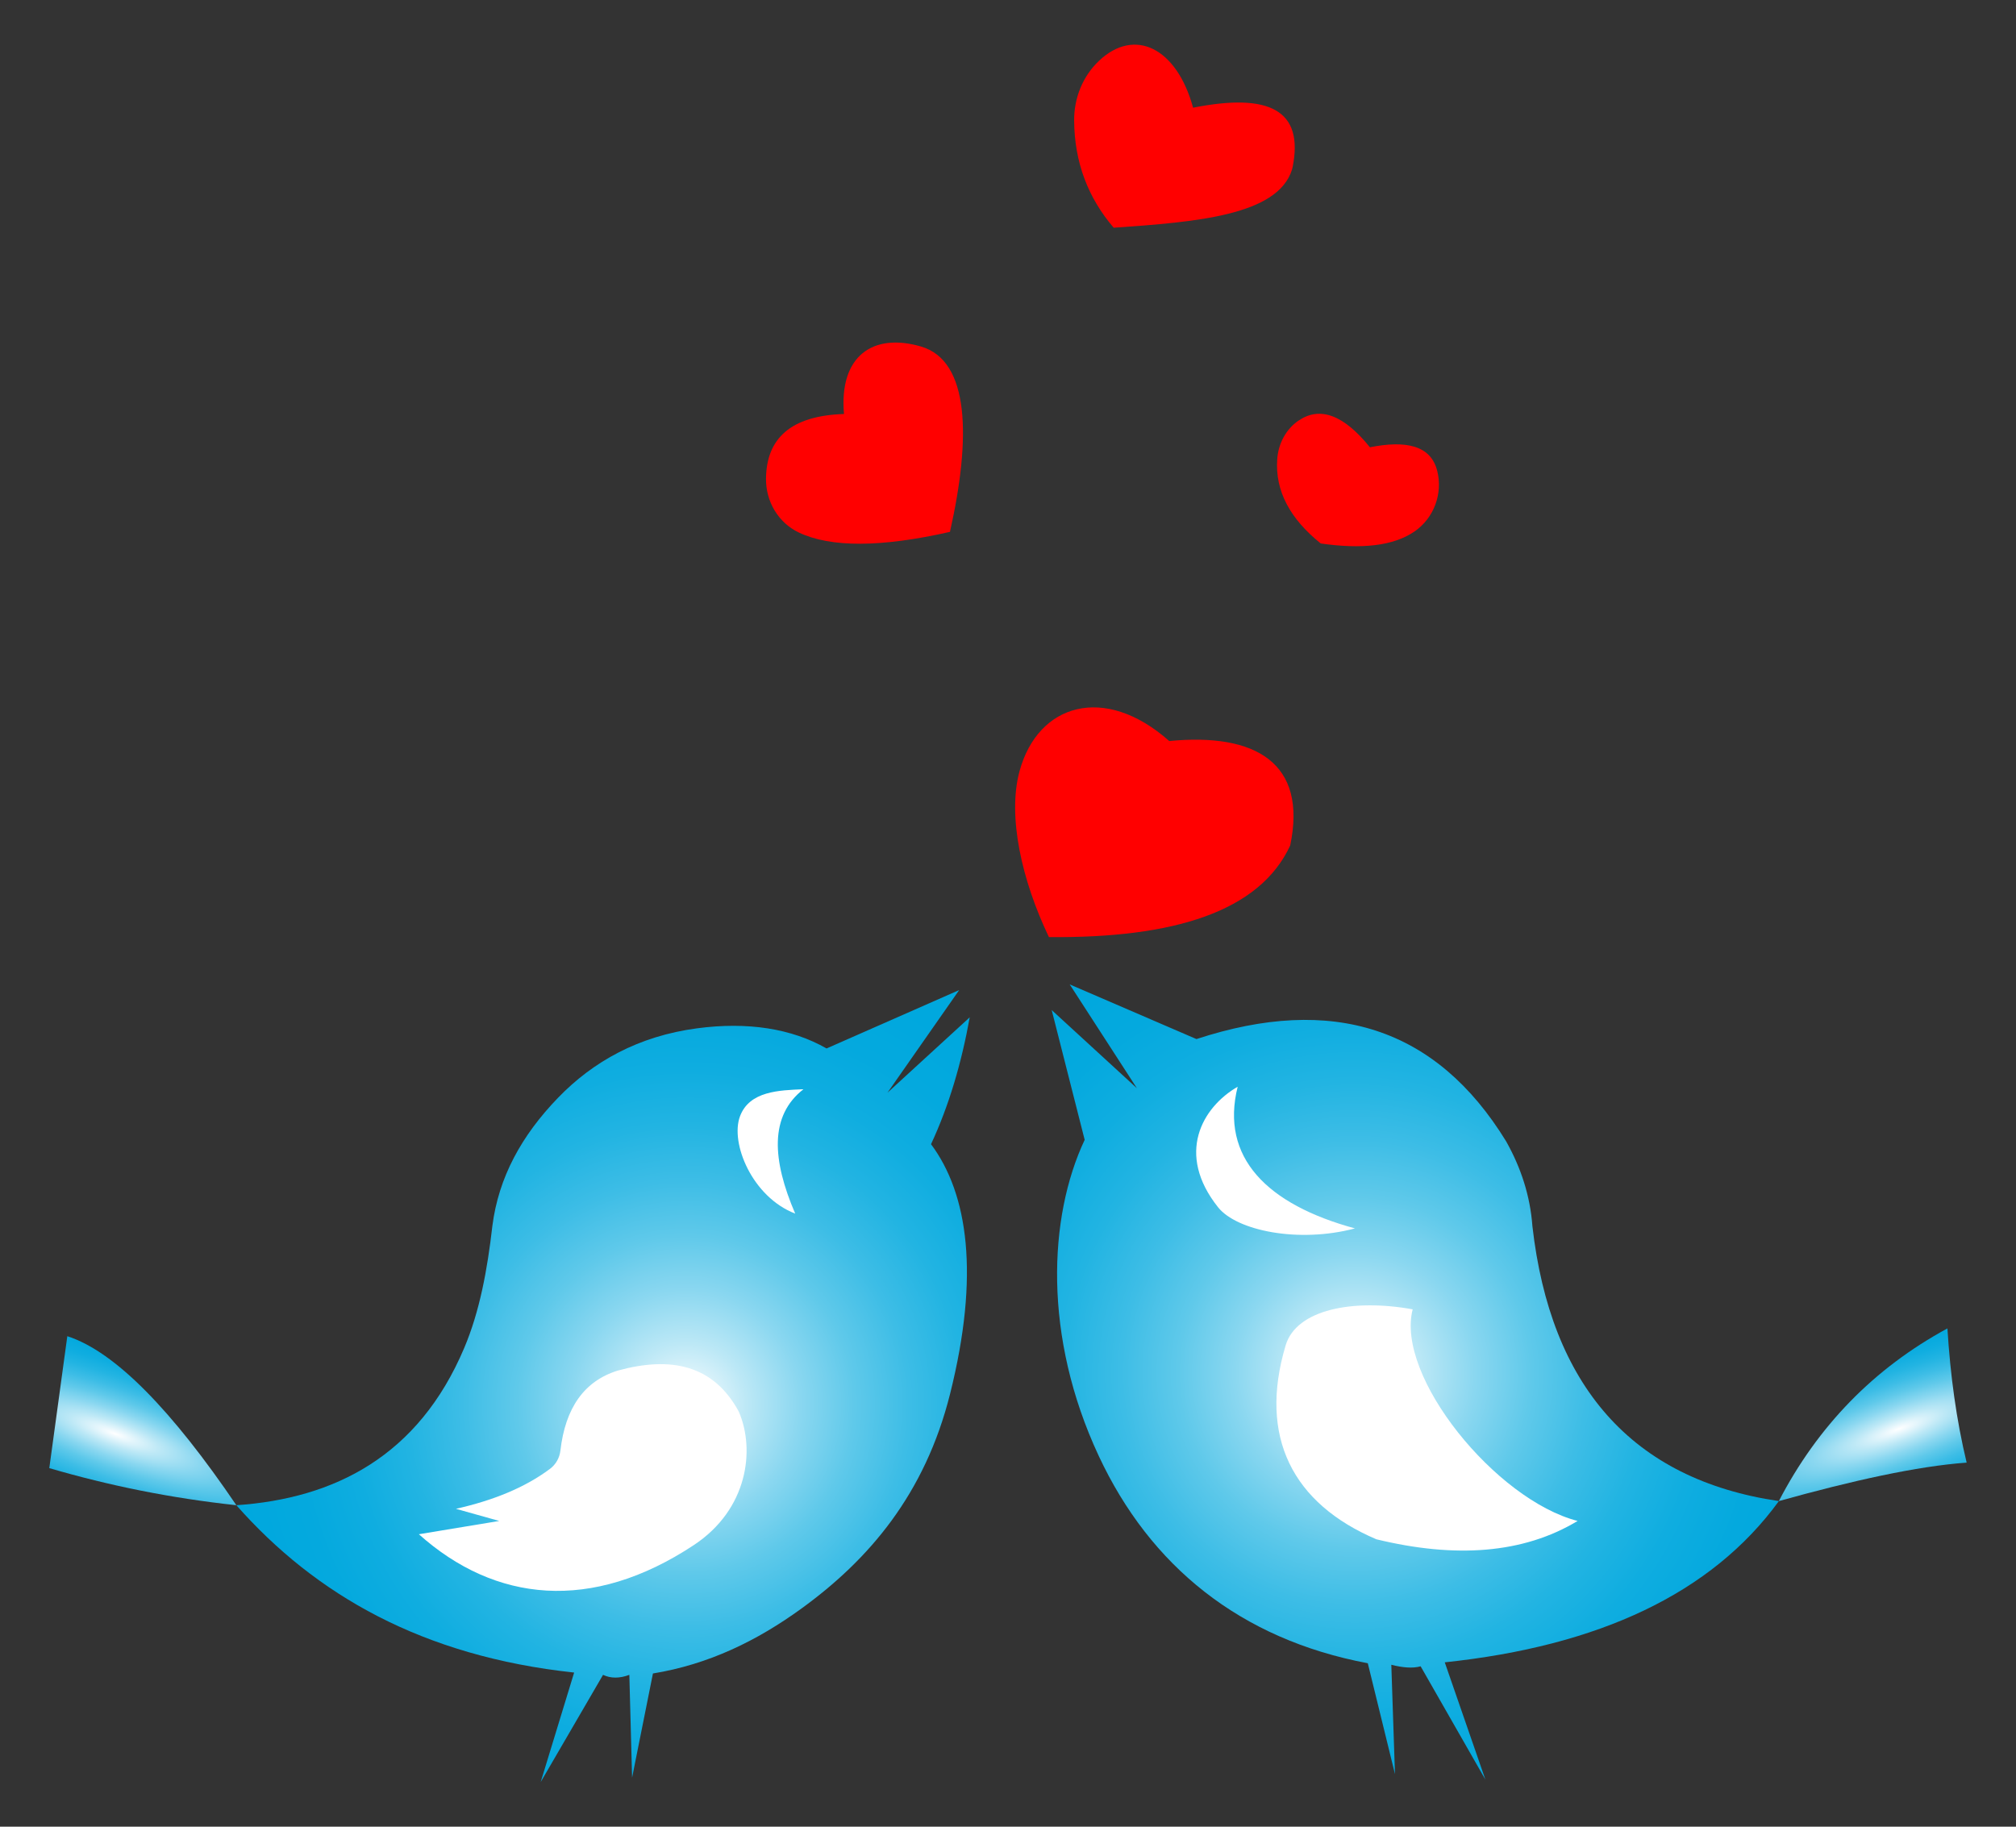
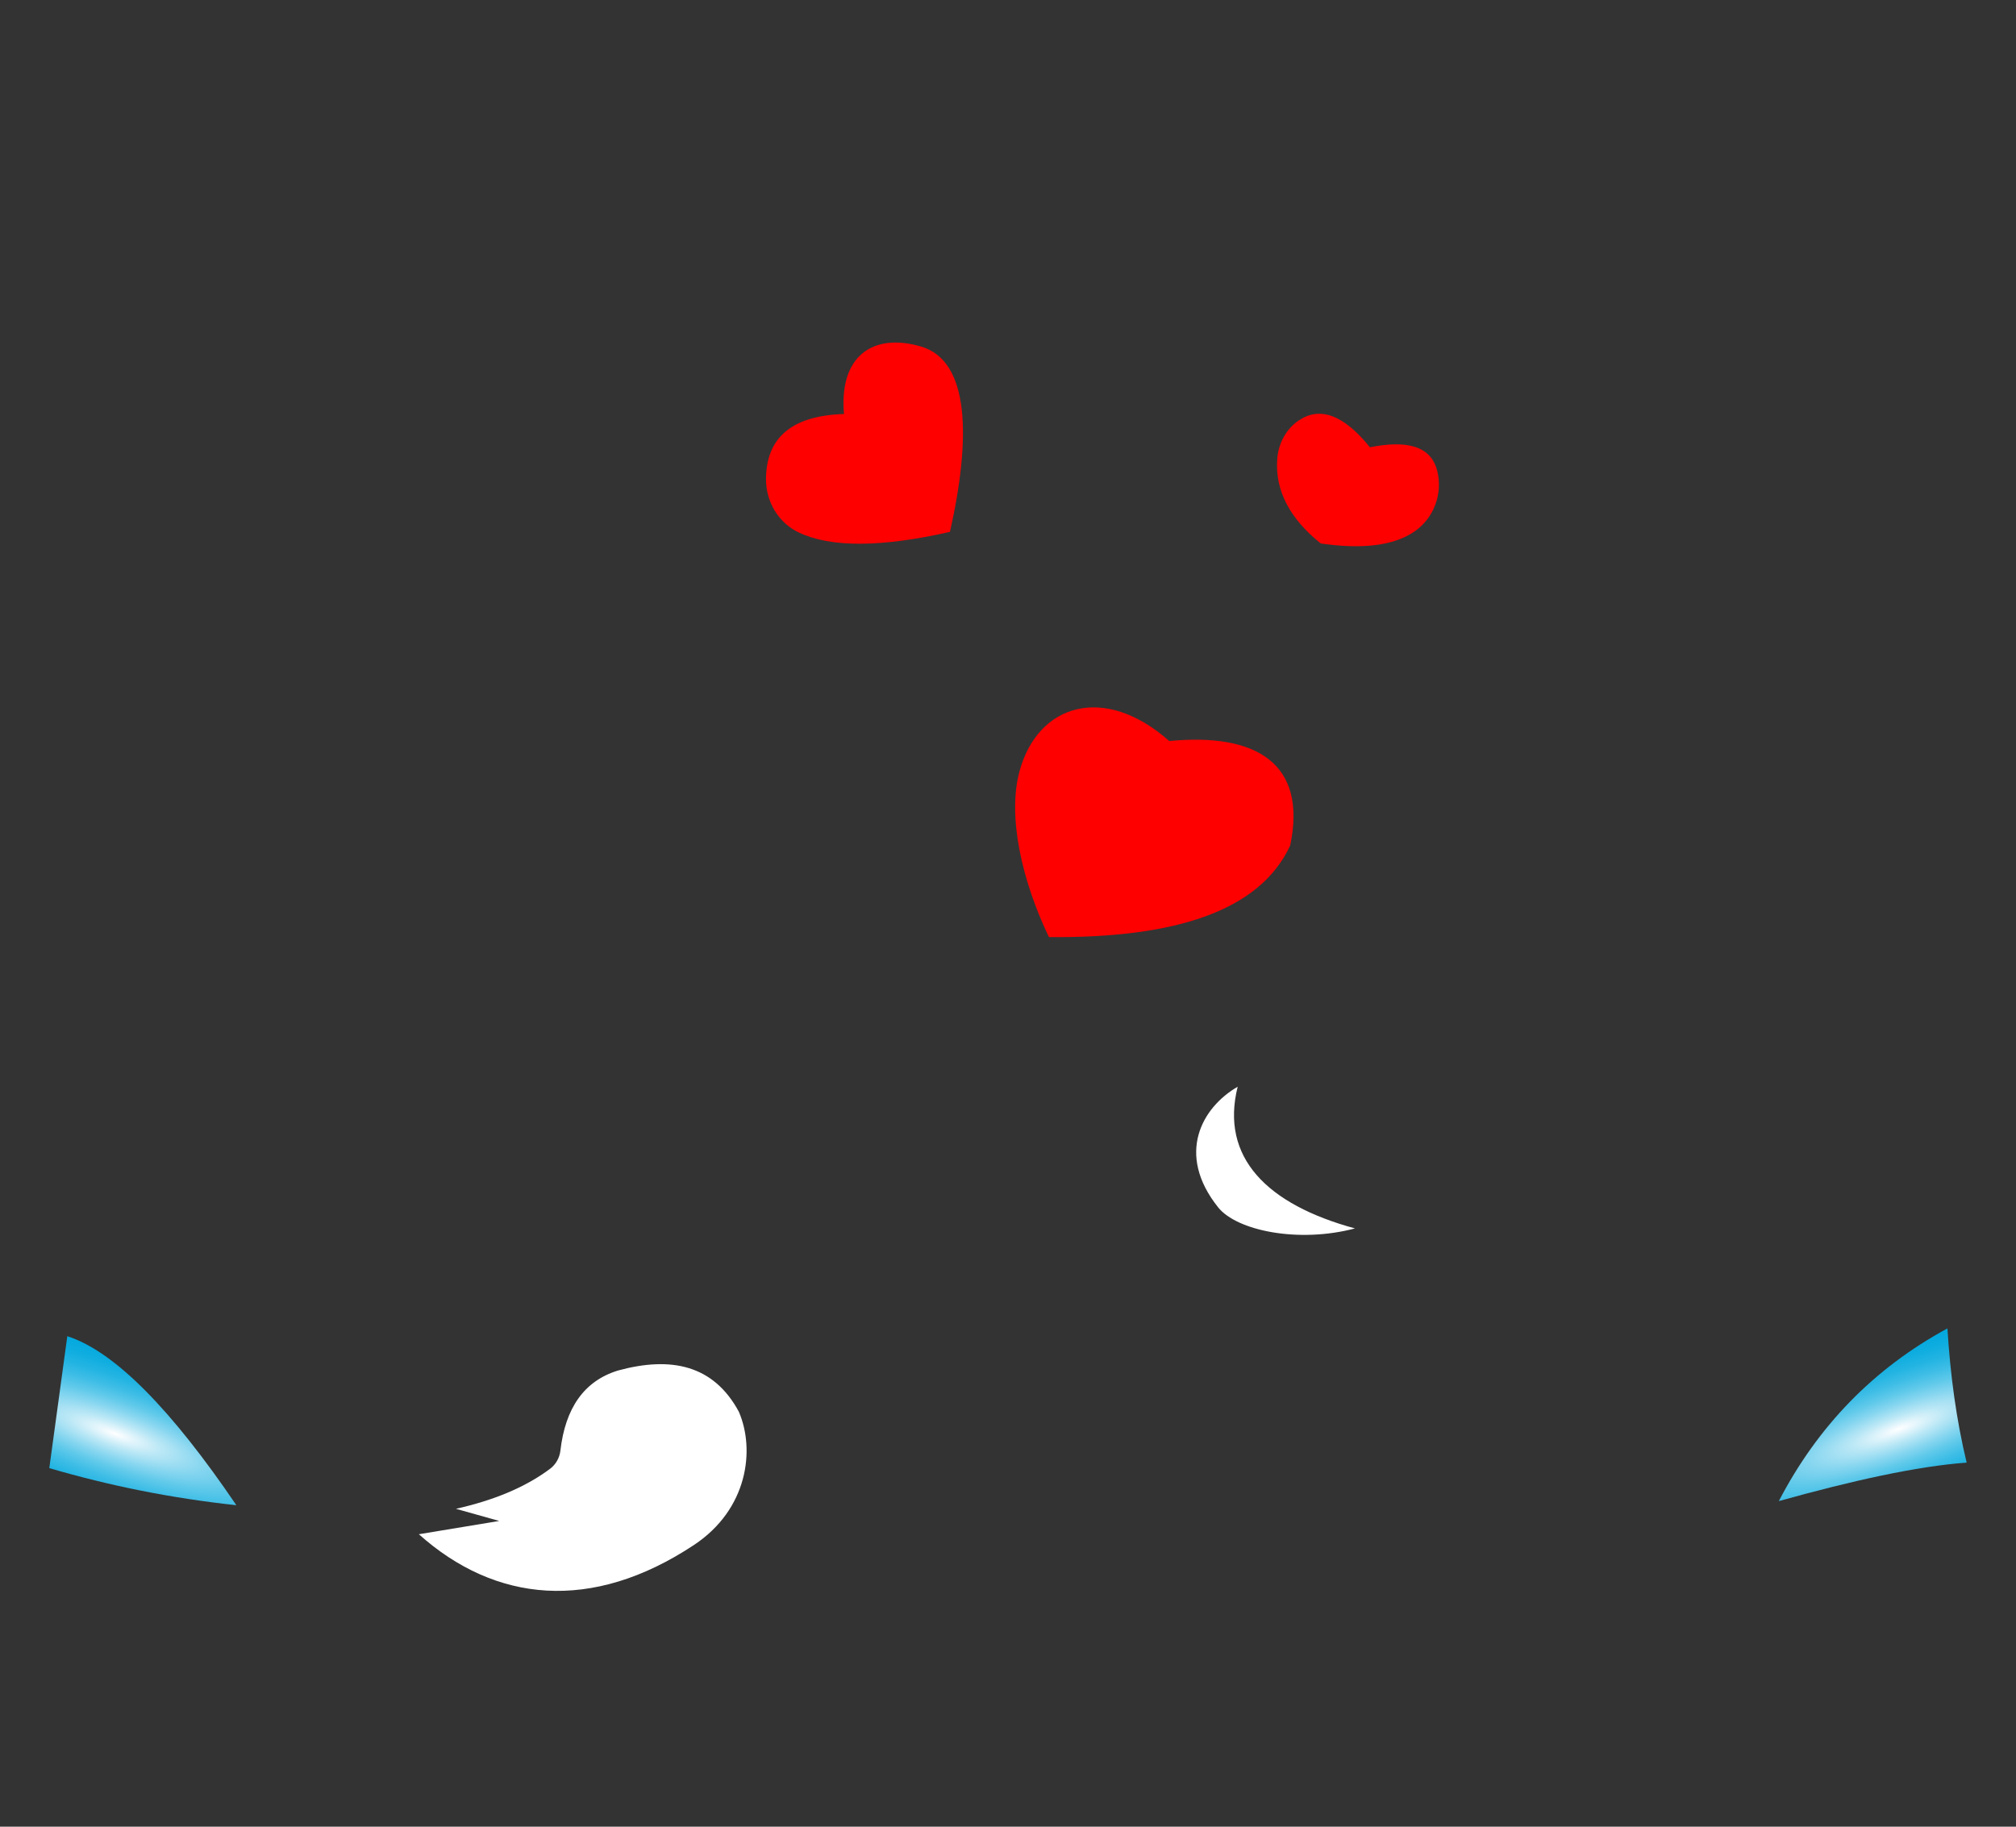
<svg xmlns="http://www.w3.org/2000/svg" enable-background="new 0 0 1100.126 996.993" version="1.1" viewBox="0 0 1100.126 996.993">
  <rect x="0" y="0" width="1100.126" height="996.993" fill="#333333" stroke="none" />
  <radialGradient id="d" cx="62.938" cy="782.41" r="48.646" gradientTransform="matrix(-.342 .94 -3.759 -1.368 3025.4 1793.7)" gradientUnits="userSpaceOnUse">
    <stop stop-color="#fff" offset="0" />
    <stop stop-color="#F4FBFE" offset=".021" />
    <stop stop-color="#BCE8F6" offset=".135" />
    <stop stop-color="#8AD7F0" offset=".254" />
    <stop stop-color="#5FC9EA" offset=".373" />
    <stop stop-color="#3DBDE6" offset=".493" />
    <stop stop-color="#22B4E2" offset=".615" />
    <stop stop-color="#0FADE0" offset=".738" />
    <stop stop-color="#04A9DE" offset=".865" />
    <stop stop-color="#00A8DE" offset="1" />
  </radialGradient>
  <path d="m36.73 729.28c26.227 8.45 57.288 40.732 92.25 92.25-35.603-3.824-69.561-10.704-102.08-20.25l9.833-72z" fill="url(#d)" />
  <radialGradient id="c" cx="374.08" cy="766.49" r="247.49" gradientUnits="userSpaceOnUse">
    <stop stop-color="#fff" offset="0" />
    <stop stop-color="#F4FBFE" offset=".021" />
    <stop stop-color="#BCE8F6" offset=".135" />
    <stop stop-color="#8AD7F0" offset=".254" />
    <stop stop-color="#5FC9EA" offset=".373" />
    <stop stop-color="#3DBDE6" offset=".493" />
    <stop stop-color="#22B4E2" offset=".615" />
    <stop stop-color="#0FADE0" offset=".738" />
    <stop stop-color="#04A9DE" offset=".865" />
    <stop stop-color="#00A8DE" offset="1" />
  </radialGradient>
-   <path d="m128.98 821.53c53.614-3.66 99.395-26.839 124.33-85.792 8.43-19.929 12.627-42.58 15.375-66.625 3.406-26.638 16.013-49.461 35.875-70 19.062-19.712 43.824-33.622 75.875-37.875 27.46-3.644 51.548 0.074 70.625 11l72.375-31.875-39.125 56 44.875-41.125c-4.527 25.1-11.372 48.341-21.125 69.25 20.206 27.093 26.681 71.353 10.375 136.38-13.694 54.604-44.222 90.293-81 117-24.36 17.689-50.677 30.523-81.125 35.5l-11.375 56.875-1.5-56.125c-5.314 1.986-10.106 2.014-14.354 0l-34.021 58.5 18.25-59.75c-82.762-8.884-141.14-42.425-184.33-91.333z" fill="url(#c)" />
  <path d="m228.56 837.37l43.875-7.25-23.625-6.625c19.895-4.488 37.382-11.386 51.332-21.825 3.176-2.377 5.213-5.987 5.667-9.928 2.667-23.134 12.857-38.056 31.501-43.747 28.917-7.864 52.088-3.041 65.875 22.5 9 20.875 4.871 53.301-24.5 72.75-55.875 37-108.54 31.29-150.12-5.875z" fill="#fff" />
-   <path d="m433.94 662.37c-23.425-8.999-35.611-38.482-30.125-53.125 5.167-13.792 21.375-14.187 34.625-14.75-18.61 14.479-17.131 38.522-4.5 67.875z" fill="#fff" />
  <radialGradient id="b" cx="1036" cy="780.16" r="49.231" gradientTransform="matrix(-.342 -.94 3.759 -1.368 -1542.1 2821)" gradientUnits="userSpaceOnUse">
    <stop stop-color="#fff" offset="0" />
    <stop stop-color="#F4FBFE" offset=".021" />
    <stop stop-color="#BCE8F6" offset=".135" />
    <stop stop-color="#8AD7F0" offset=".254" />
    <stop stop-color="#5FC9EA" offset=".373" />
    <stop stop-color="#3DBDE6" offset=".493" />
    <stop stop-color="#22B4E2" offset=".615" />
    <stop stop-color="#0FADE0" offset=".738" />
    <stop stop-color="#04A9DE" offset=".865" />
    <stop stop-color="#00A8DE" offset="1" />
  </radialGradient>
  <path d="m1073.2 798.28c-5.636-23.289-8.925-47.817-10.5-73.25-40.262 21.837-70.799 53.384-92 94.25 40.062-11.178 75.423-19.025 102.5-21z" fill="url(#b)" />
  <radialGradient id="a" cx="739.31" cy="749.28" r="258.75" gradientUnits="userSpaceOnUse">
    <stop stop-color="#fff" offset="0" />
    <stop stop-color="#F4FBFE" offset=".021" />
    <stop stop-color="#BCE8F6" offset=".135" />
    <stop stop-color="#8AD7F0" offset=".254" />
    <stop stop-color="#5FC9EA" offset=".373" />
    <stop stop-color="#3DBDE6" offset=".493" />
    <stop stop-color="#22B4E2" offset=".615" />
    <stop stop-color="#0FADE0" offset=".738" />
    <stop stop-color="#04A9DE" offset=".865" />
    <stop stop-color="#00A8DE" offset="1" />
  </radialGradient>
-   <path d="m970.73 819.28c-36.783 50.558-98.418 79.133-182.33 88l22.167 64-35.333-61.833c-4.367 1.237-9.848 0.727-16-0.833l2 59.667-14.833-60.5c-69.772-13.123-118.81-53.162-146.83-113.17-30.439-65.185-27.5-130.33-7.667-172.5l-18-70.833 46.5 42.667-36.667-56.667 69.167 29.833c74.214-24.342 130.83-6.399 169 55.833 8.104 14.408 13.121 29.778 14.333 46.333 9.892 86.785 54 138.17 134.5 150z" fill="url(#a)" />
-   <path d="m770.9 714.62c-9.5 36.5 45.333 104 90 115.5-29.786 17.945-66.786 20.446-109.83 10-45.661-19.482-64.438-55.828-49.5-105.83 5.875-19.667 36.9-25.553 69.333-19.667z" fill="#fff" />
  <path d="m675.4 593.12c-9.667 38.667 16.108 64.308 64 77.333-30.714 8.171-64.458 1.292-74.667-11.5-23.253-29.137-8.792-54.583 10.667-65.833z" fill="#fff" />
  <path d="m638.06 404.45c47.125-4.583 75.46 11.961 66 57-16.772 36.24-63.803 50.639-131.67 50-14.74-30.793-22.77-65.946-16-90.667 10.042-36.667 46.299-47.717 81.667-16.333z" fill="#f00" />
  <path d="m460.56 225.95c-2.761-31.536 15.667-44.5 42-36.833 26.728 7.782 27.333 50 15.833 101.17-37.528 8.514-64.988 8.627-82.426 0.377-11.245-5.32-18.082-16.948-17.961-29.387 0.212-21.889 13.392-34.39 42.554-35.323z" fill="#f00" />
  <path d="m747.56 244.12c19.67-3.907 33.139-1.025 36.69 12.718 3.23 12.501-1.727 25.923-12.364 33.241-11.578 7.965-29.026 9.728-51.159 6.541-16.546-13.297-24.996-28.512-23.744-46.026 0.606-8.469 4.748-16.433 11.806-21.153 11.557-7.728 24.456-3.071 38.771 14.679z" fill="#f00" />
-   <path d="m651.06 58.785c41.7-8.274 60.563 1.36 54.306 32.491-0.09 0.447-0.199 0.898-0.336 1.333-7.86 24.987-52.185 28.564-97.303 31.676-13.869-16.219-21.441-35.562-21.569-58.597-0.068-12.207 4.684-24.074 13.54-32.474 19.404-18.405 42.424-7.199 51.362 25.572z" fill="#f00" />
</svg>